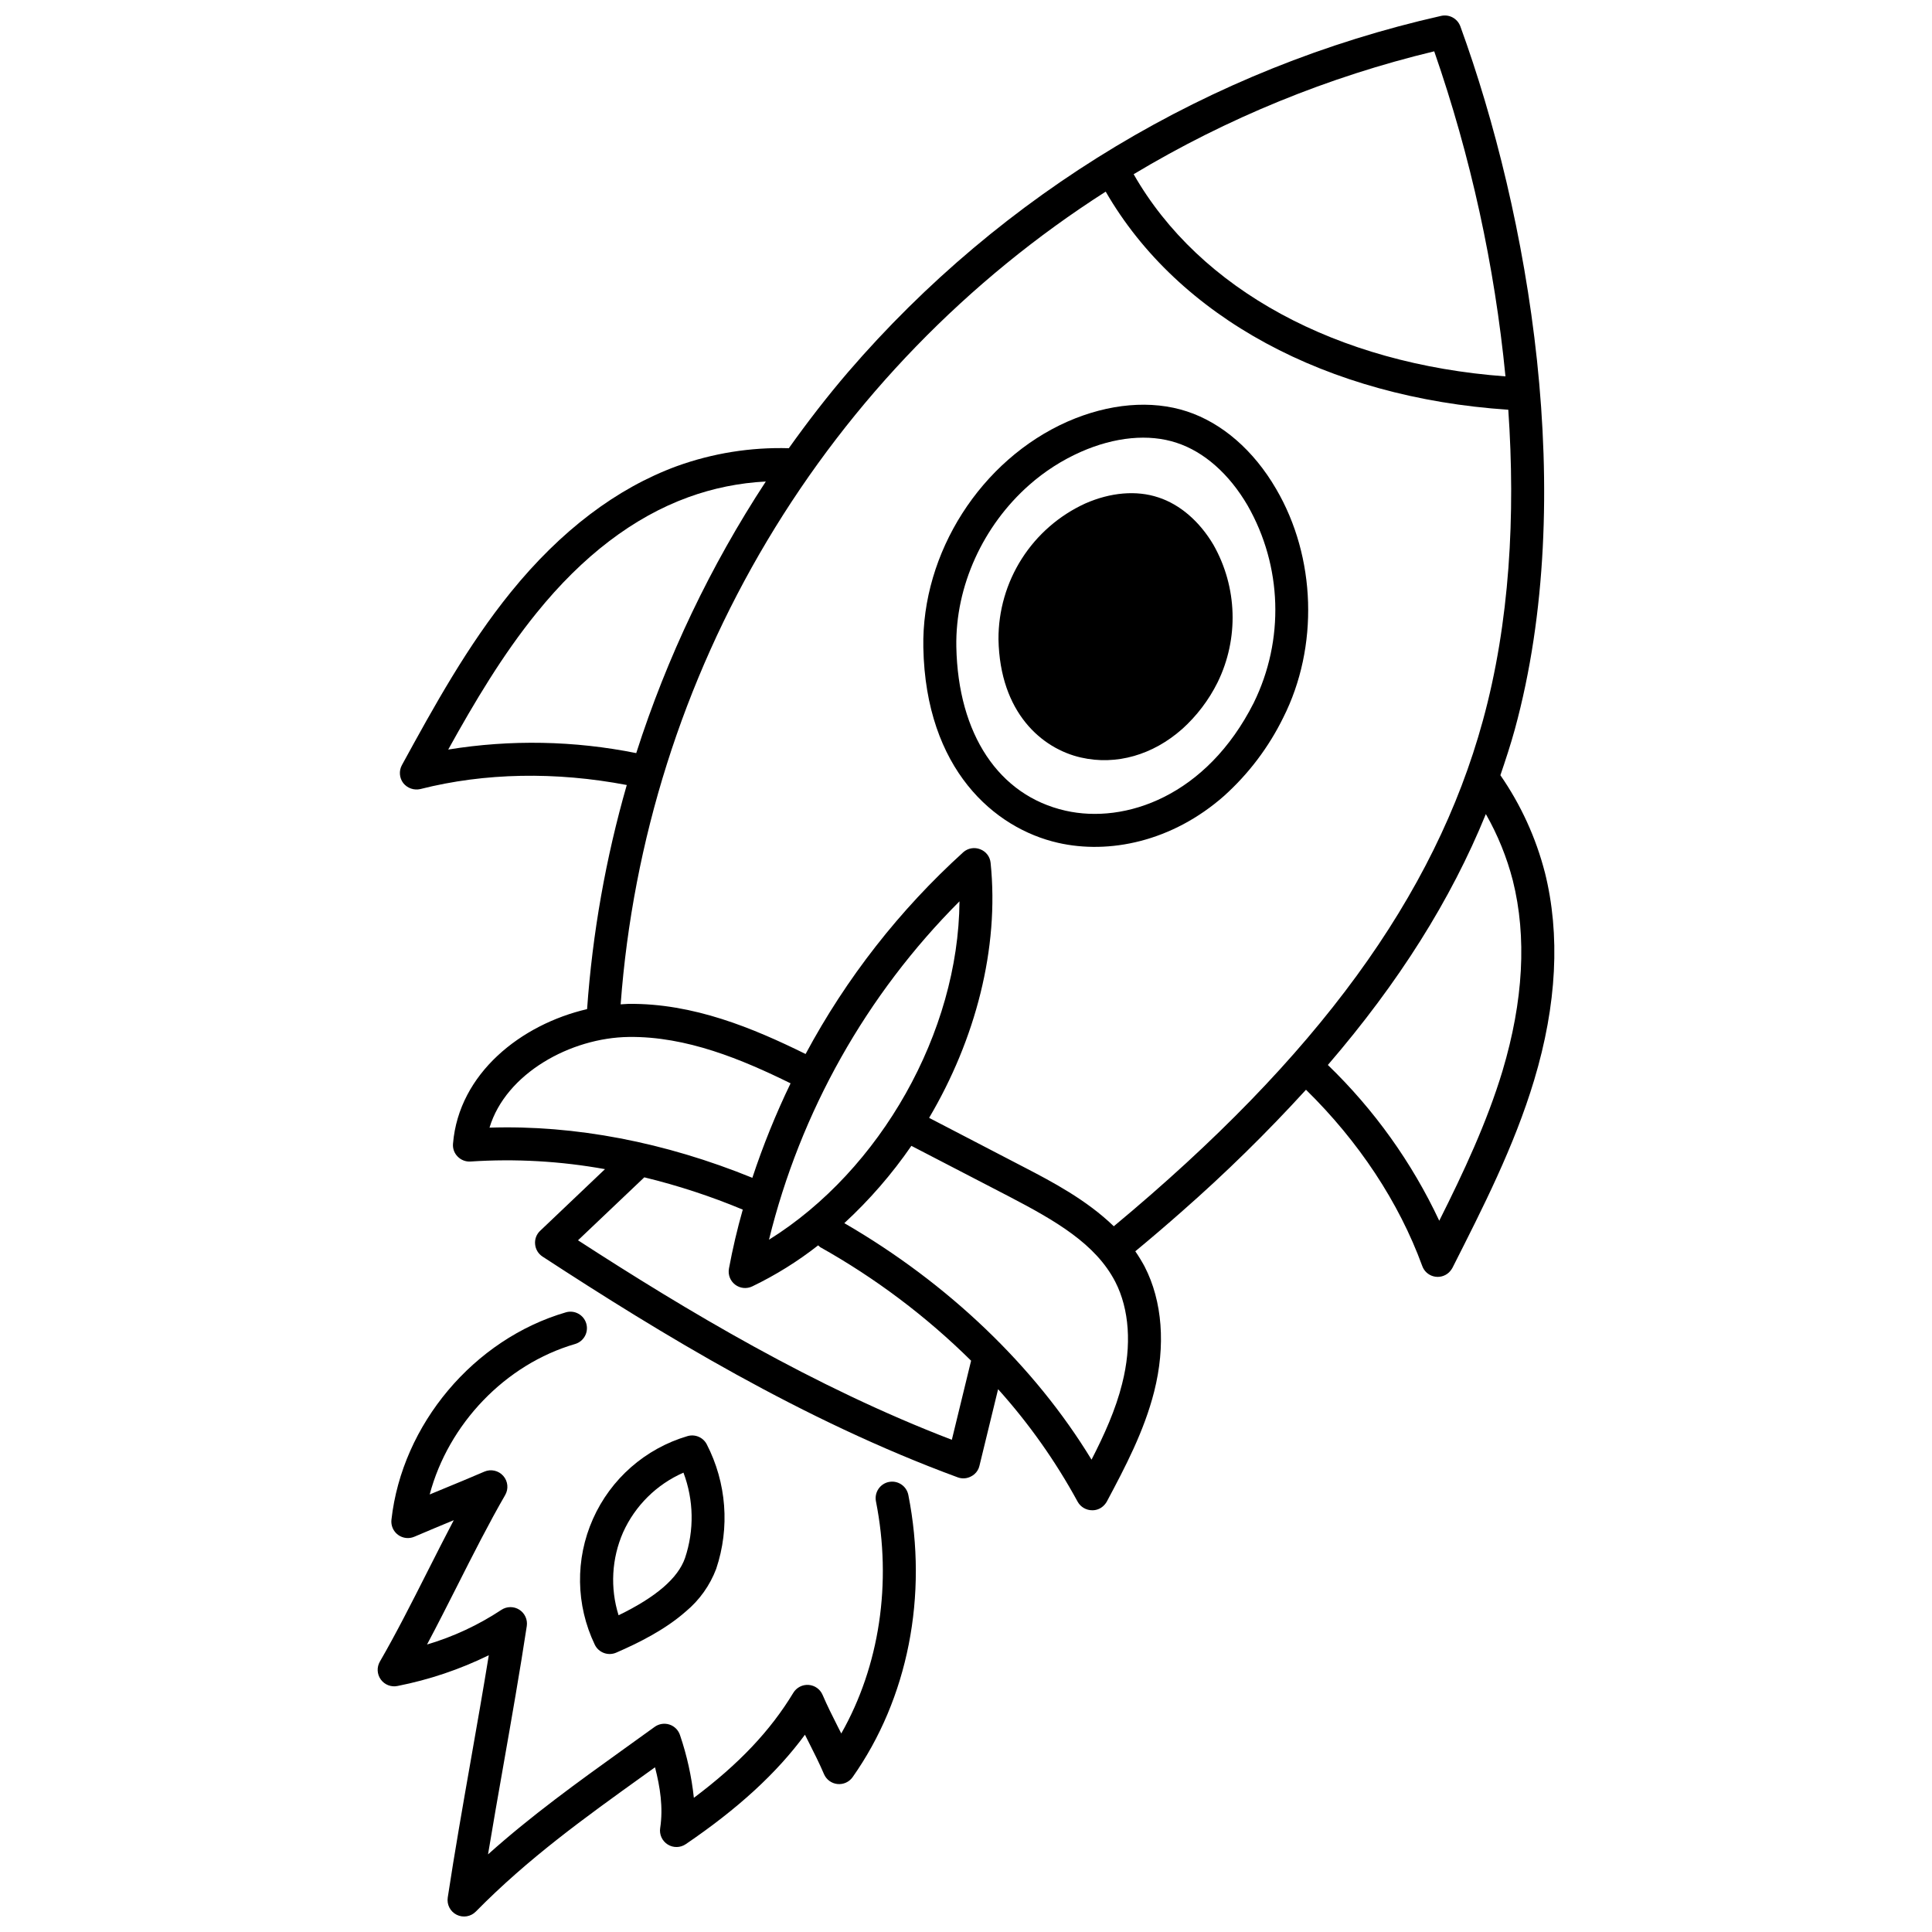
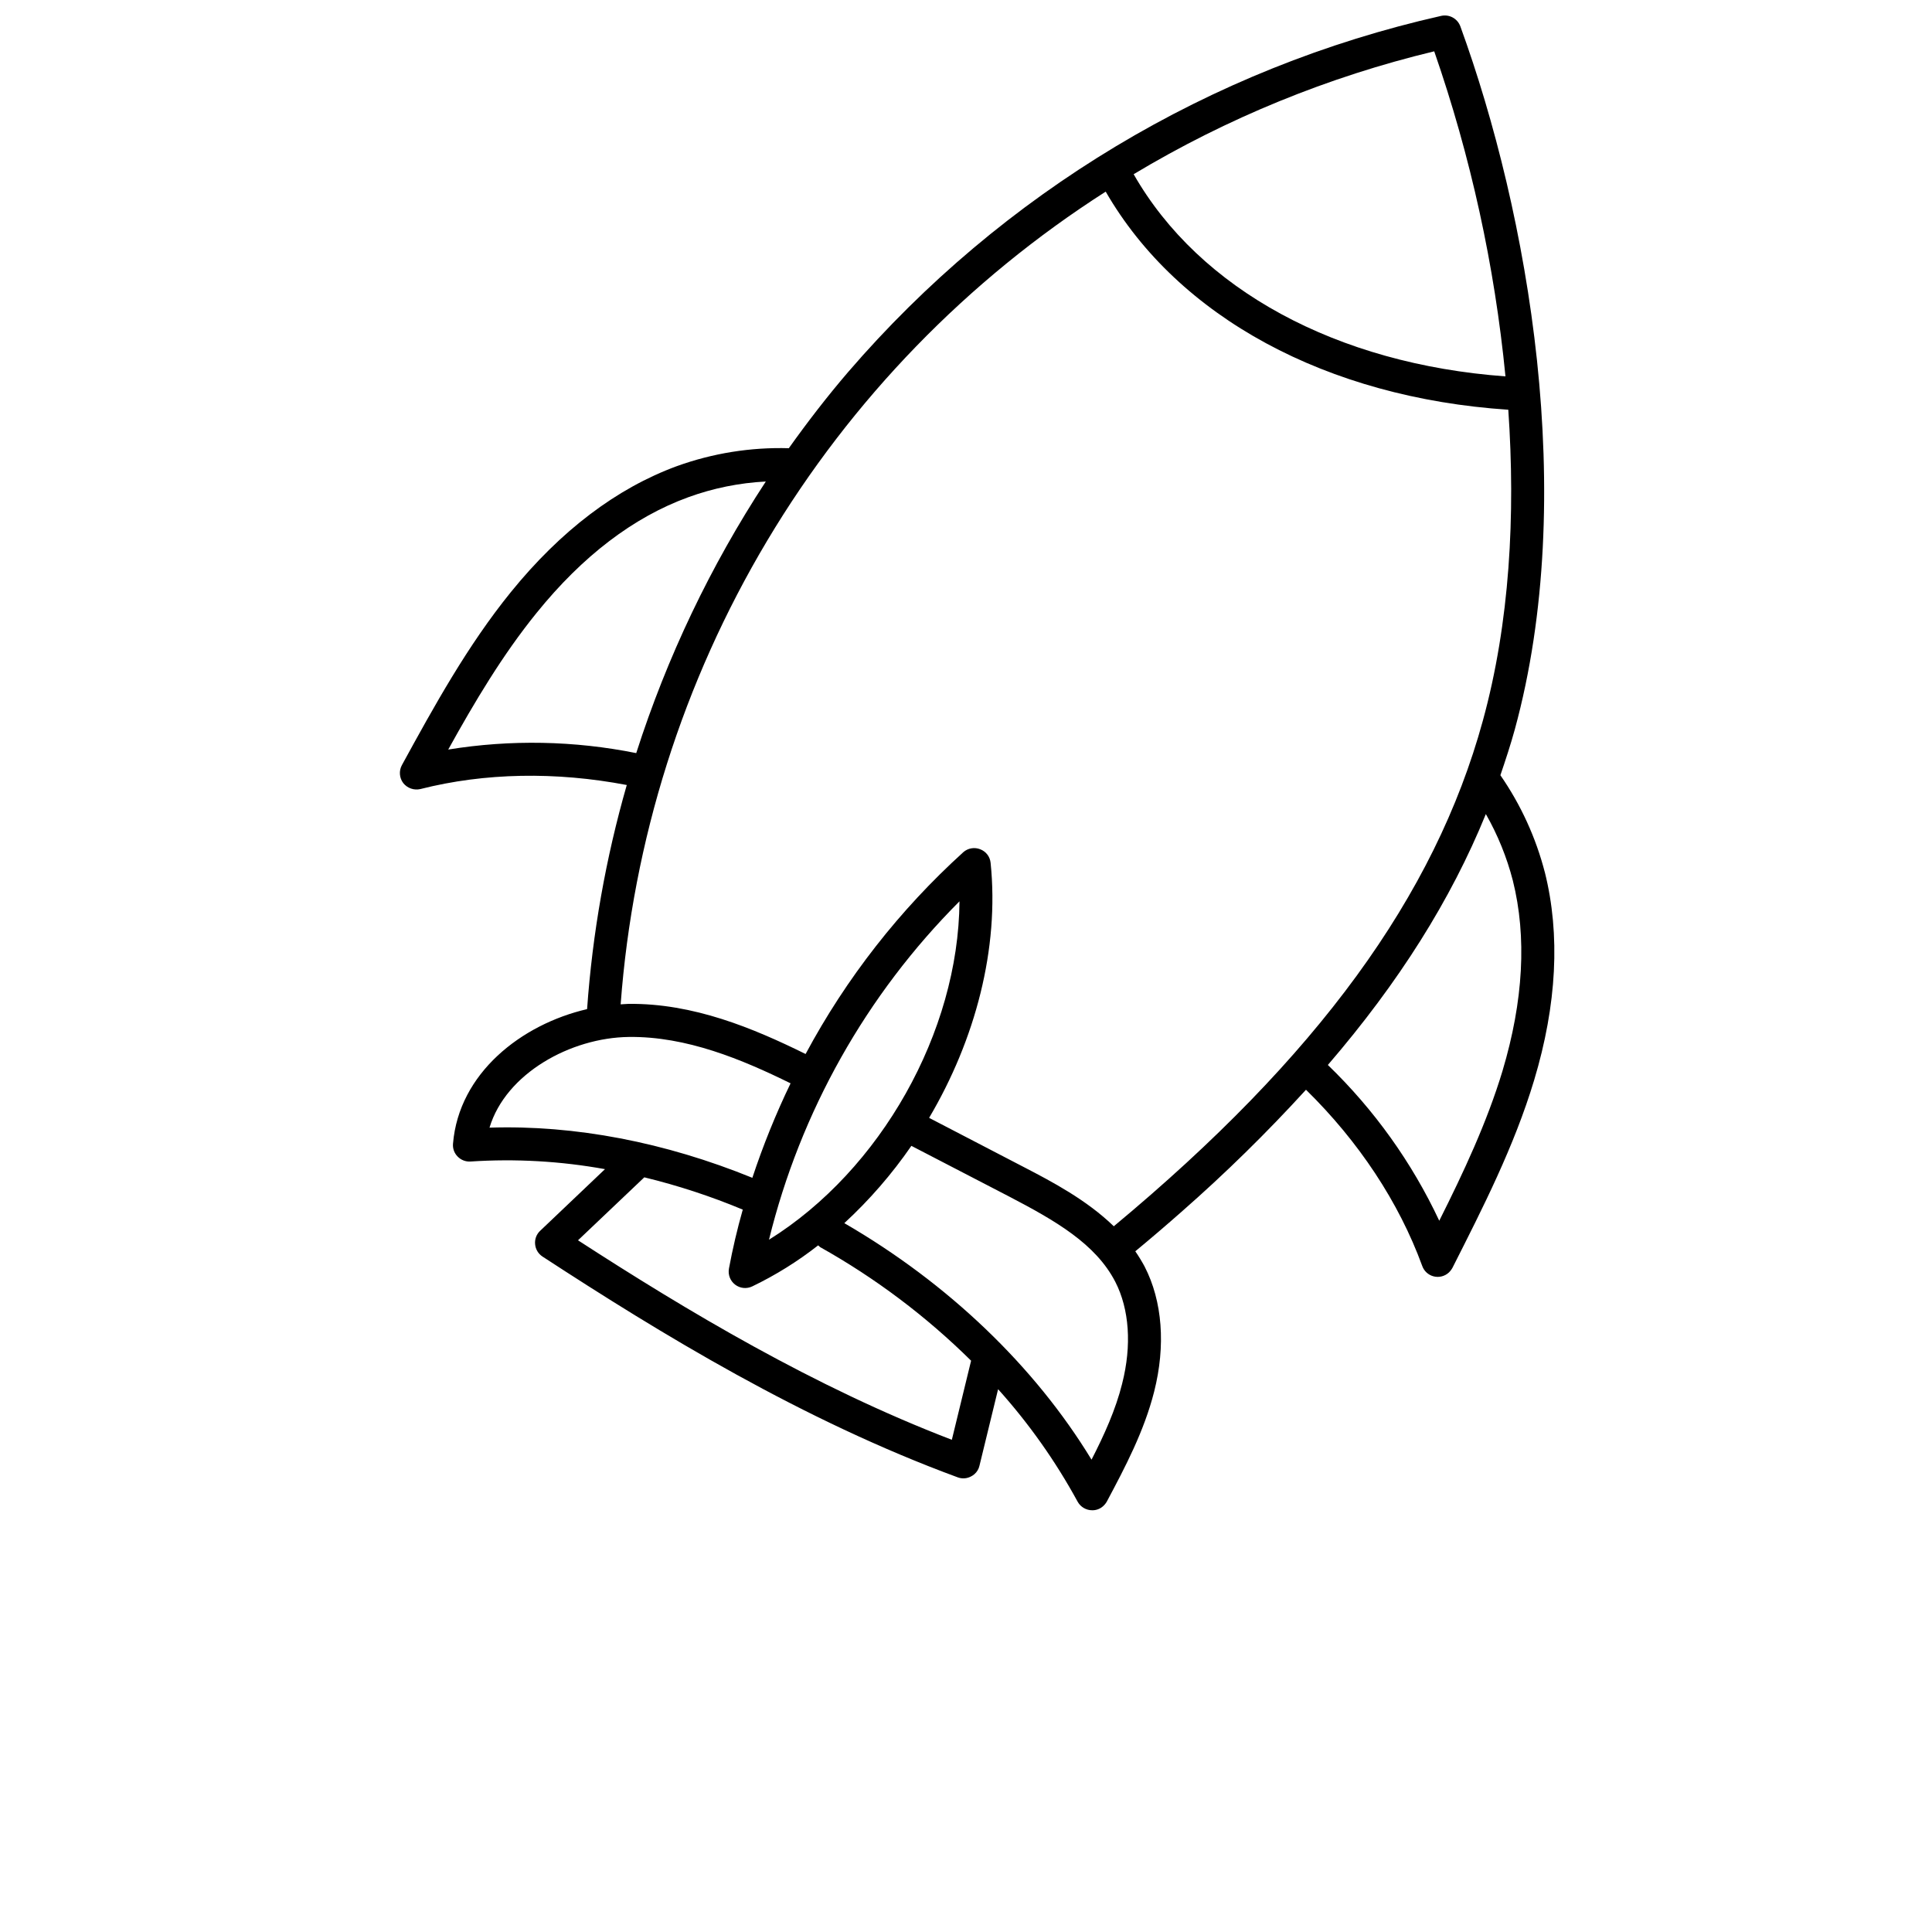
<svg xmlns="http://www.w3.org/2000/svg" width="800px" height="800px" version="1.1" viewBox="144 144 512 512">
  <defs>
    <clipPath id="b">
      <path d="m249 148.09h307v396.91h-307z" />
    </clipPath>
    <clipPath id="a">
      <path d="m244 491h143v160.9h-143z" />
    </clipPath>
  </defs>
  <g clip-path="url(#b)">
    <path d="m553.4 375.19c-2.375-9.211-6.367-17.93-11.781-25.75 1.363-4.004 2.695-8.039 3.816-12.117 16.898-61.816 3.613-136.8-14.434-186.36l-0.004-0.004c-0.766-2.051-2.922-3.227-5.062-2.754-61.164 13.789-116.27 46.887-157.18 94.398-5.574 6.496-10.762 13.238-15.711 20.176-10.105-0.289-20.176 1.324-29.684 4.758-15.941 5.856-30.758 17.078-43.965 33.359-11.5 14.18-20.363 30.285-28.887 45.867-0.824 1.516-0.684 3.379 0.355 4.758 1.086 1.363 2.856 1.977 4.547 1.582 17.051-4.328 35.898-4.652 54.691-1.07-5.566 19.375-9.09 39.281-10.516 59.391-17.469 4.059-33.973 17-35.531 35.641-0.125 1.277 0.332 2.547 1.242 3.449 0.895 0.914 2.144 1.391 3.422 1.297 11.906-0.781 23.867-0.102 35.609 2.023l-17.176 16.336v-0.004c-0.98 0.918-1.477 2.238-1.34 3.57 0.117 1.324 0.828 2.519 1.938 3.25 31.371 20.469 68.969 43.414 110.09 58.535 1.164 0.426 2.457 0.324 3.539-0.277 0.305-0.152 0.586-0.344 0.844-0.566 0.68-0.582 1.148-1.367 1.344-2.238l4.941-20.289c8.16 9.078 15.23 19.078 21.07 29.797 0.777 1.418 2.269 2.297 3.887 2.285 1.062 0.016 2.098-0.375 2.883-1.094 0.387-0.348 0.715-0.754 0.973-1.207 4.871-9.145 9.887-18.648 12.551-29.168 3.074-12.164 2.195-23.926-2.531-33.105h0.004c-0.754-1.395-1.578-2.75-2.477-4.055 4.211-3.484 8.285-6.969 12.23-10.453 11.594-10.164 22.613-20.969 33.004-32.359 13.984 13.719 24.629 29.801 30.801 46.688 0.48 1.371 1.617 2.41 3.023 2.769 1.406 0.363 2.902-0.004 3.984-0.973 0.402-0.379 0.746-0.816 1.012-1.301 8.012-15.824 16.363-32.184 21.625-49.664 6.047-20.09 6.977-38.645 2.859-55.125zm-29.316-217.59c9.676 27.867 16.012 56.785 18.879 86.145-44.699-3.266-81.07-22.984-98.535-53.578 24.738-14.848 51.602-25.832 79.656-32.566zm-261.3 185.04c6.969-12.578 14.402-25.094 23.418-36.215 12.176-15.07 25.695-25.379 40.176-30.645h-0.004c6.613-2.41 13.547-3.816 20.574-4.176-14.637 22.336-26.188 46.547-34.34 71.977-16.418-3.305-33.297-3.625-49.824-0.941zm10.941 100.2c4.328-14.379 21.512-23.844 36.914-24.035 15.281-0.195 29.98 5.945 42.871 12.289l0.004-0.004c-3.918 8.121-7.301 16.484-10.133 25.043-23.133-9.422-46.973-14.027-69.656-13.293zm124.55-59.98c-0.258 34.637-20.855 71.203-50.488 89.68v0.004c8.336-33.941 25.793-64.953 50.488-89.684zm-2.027 142.7c-36.508-14-70.312-34.242-99.07-52.867l17.566-16.688c8.91 2.164 17.637 5.023 26.098 8.555-1.465 5.141-2.684 10.363-3.66 15.598h0.004c-0.312 1.617 0.312 3.273 1.621 4.277 1.309 1.008 3.07 1.188 4.555 0.469 6.195-2.984 12.047-6.629 17.457-10.871 0.207 0.168 0.352 0.332 0.531 0.465v0.004c14.621 8.191 28.078 18.316 40 30.098zm45.145-14.918c-1.73 6.953-4.781 13.668-8.125 20.184-15.094-24.812-38.043-46.766-65.516-62.68 6.668-6.144 12.629-13.016 17.773-20.484l25.922 13.438c12.328 6.43 22.914 12.539 28.113 22.582 3.731 7.262 4.402 16.871 1.828 26.965zm-2.219-41.664c-7.246-7.012-16.391-11.824-23.715-15.621l-25.234-13.113c12.246-20.73 18.637-44.863 16.297-67.582-0.156-1.637-1.234-3.039-2.781-3.609-1.512-0.59-3.223-0.293-4.445 0.777l-0.031 0.027v0.004c-16.879 15.301-31.008 33.383-41.773 53.461-13.852-6.836-29.758-13.488-46.957-13.285-0.684 0.02-1.371 0.098-2.051 0.121h-0.004c3.227-43.414 16.52-85.484 38.832-122.87s53.027-69.055 89.711-92.504c19.184 33.27 58.547 54.598 106.69 57.801 1.926 27.867 0.41 56.383-6.746 82.418-12.73 46.469-43.863 89.133-97.797 133.97zm103.01-41.184c-4.133 13.676-10.34 26.922-16.766 39.715-7.242-15.441-17.246-29.434-29.52-41.281 18.852-21.902 32.629-43.809 41.867-66.492 3.152 5.523 5.555 11.441 7.148 17.598 3.742 14.941 2.812 31.918-2.734 50.465z" />
  </g>
-   <path d="m458.56 253.03c-9.441-3.094-20.648-2.117-31.629 2.684-22.988 10.156-38.727 34.793-38.238 59.906 0.633 32.273 18.863 47.898 35.66 51.727 13.465 3.094 30.238-0.23 44.098-12.473h-0.004c6.473-5.836 11.773-12.855 15.617-20.68 9.461-18.738 8.734-42.535-1.879-60.625-5.934-10.215-14.336-17.488-23.625-20.539zm17.699 77.215c-12.496 24.742-34.078 32.199-49.926 28.586-17.648-4.004-28.438-20.25-28.895-43.41-0.297-16.184 7.164-32.164 19.285-42.871 4.098-3.625 8.73-6.598 13.734-8.812 8.977-3.965 18.012-4.832 25.355-2.394 7.281 2.371 13.949 8.266 18.82 16.617v0.004c9.184 16.078 9.789 35.664 1.625 52.281z" />
-   <path d="m450.98 275.82c-5.793-1.938-12.676-1.344-19.395 1.617-6.883 3.156-12.711 8.227-16.789 14.609-4.074 6.383-6.223 13.805-6.188 21.375 0.371 19.5 11.551 28.988 21.844 31.328 9.434 2.164 19.121-0.734 26.785-7.508l0.004 0.004c3.902-3.508 7.106-7.723 9.441-12.422 5.668-11.59 5.25-25.234-1.117-36.457-3.676-6.203-8.848-10.676-14.586-12.547z" />
  <g clip-path="url(#a)">
-     <path d="m379.58 536.73c-2.367 0.473-3.906 2.769-3.445 5.137 4.293 21.672 0.938 43.668-9.191 61.527-0.293-0.582-0.582-1.16-0.875-1.73-1.461-2.891-2.84-5.625-4.078-8.512-0.645-1.504-2.078-2.519-3.715-2.633-1.633-0.113-3.191 0.695-4.043 2.098-6.078 10.043-14.367 18.832-26.355 27.828h0.004c-0.602-5.641-1.828-11.191-3.652-16.562-0.418-1.344-1.457-2.406-2.793-2.852-1.336-0.441-2.805-0.215-3.945 0.609-2.66 1.926-5.293 3.82-7.894 5.68-12.621 9.062-24.707 17.766-36.266 28.109 1.312-7.898 2.723-15.941 4.109-23.812 2.141-12.191 4.356-24.797 6.16-36.684 0.262-1.711-0.516-3.418-1.977-4.348-1.465-0.93-3.336-0.906-4.777 0.059-6.07 4.016-12.703 7.106-19.68 9.168 2.711-5.09 5.383-10.375 8.004-15.551 4.141-8.199 8.434-16.676 12.703-24.055 0.945-1.629 0.738-3.68-0.512-5.09-1.25-1.41-3.262-1.863-4.992-1.121-4.113 1.766-7.516 3.168-10.914 4.57-1.18 0.492-2.371 0.977-3.586 1.484 4.965-18.641 19.965-34.477 38.574-39.887 2.289-0.695 3.594-3.102 2.926-5.402-0.668-2.297-3.059-3.633-5.363-2.992-24.438 7.102-43.453 29.715-46.273 54.98-0.172 1.547 0.492 3.07 1.742 3.996 1.25 0.926 2.898 1.121 4.328 0.504 3.922-1.684 7.199-3.035 10.445-4.379-2.324 4.43-4.625 8.977-6.883 13.438-4.141 8.188-8.422 16.652-12.691 24.023-0.867 1.492-0.773 3.356 0.238 4.754 1.008 1.398 2.746 2.07 4.434 1.719 8.383-1.652 16.512-4.391 24.188-8.148-1.469 9.047-3.109 18.359-4.703 27.438-2.148 12.223-4.367 24.855-6.176 36.77v0.004c-0.285 1.875 0.672 3.719 2.367 4.566 1.695 0.848 3.746 0.508 5.074-0.848 13.902-14.129 28.812-24.832 44.602-36.164 0.957-0.691 1.918-1.383 2.887-2.074 1.355 5.242 2.195 10.66 1.371 16.098l-0.004 0.004c-0.262 1.719 0.52 3.43 1.992 4.356 1.469 0.926 3.352 0.895 4.789-0.086 13.848-9.422 24.062-18.781 31.586-29.004 0.316 0.637 0.637 1.266 0.953 1.891 1.469 2.906 2.856 5.648 4.094 8.551 0.625 1.457 1.988 2.461 3.562 2.625 1.574 0.164 3.117-0.535 4.027-1.828 14.672-20.801 20.051-48.059 14.762-74.785v0.004c-0.473-2.367-2.769-3.906-5.137-3.441z" />
-   </g>
-   <path d="m301.62 579.85c1.016 2.117 3.527 3.055 5.684 2.117 5.793-2.516 12.918-6.023 18.484-10.945 3.598-3 6.356-6.883 8.012-11.266 3.66-10.902 2.75-22.82-2.523-33.039-0.977-1.828-3.102-2.715-5.09-2.129-11.164 3.289-20.324 11.316-25.051 21.953-4.731 10.637-4.551 22.812 0.484 33.309zm7.504-29.754v-0.004c3.191-7.074 8.891-12.711 16-15.828 2.738 7.266 2.883 15.254 0.418 22.621-1.863 5.344-7.644 10.332-17.613 15.18-2.266-7.227-1.844-15.031 1.195-21.973z" />
+     </g>
</svg>